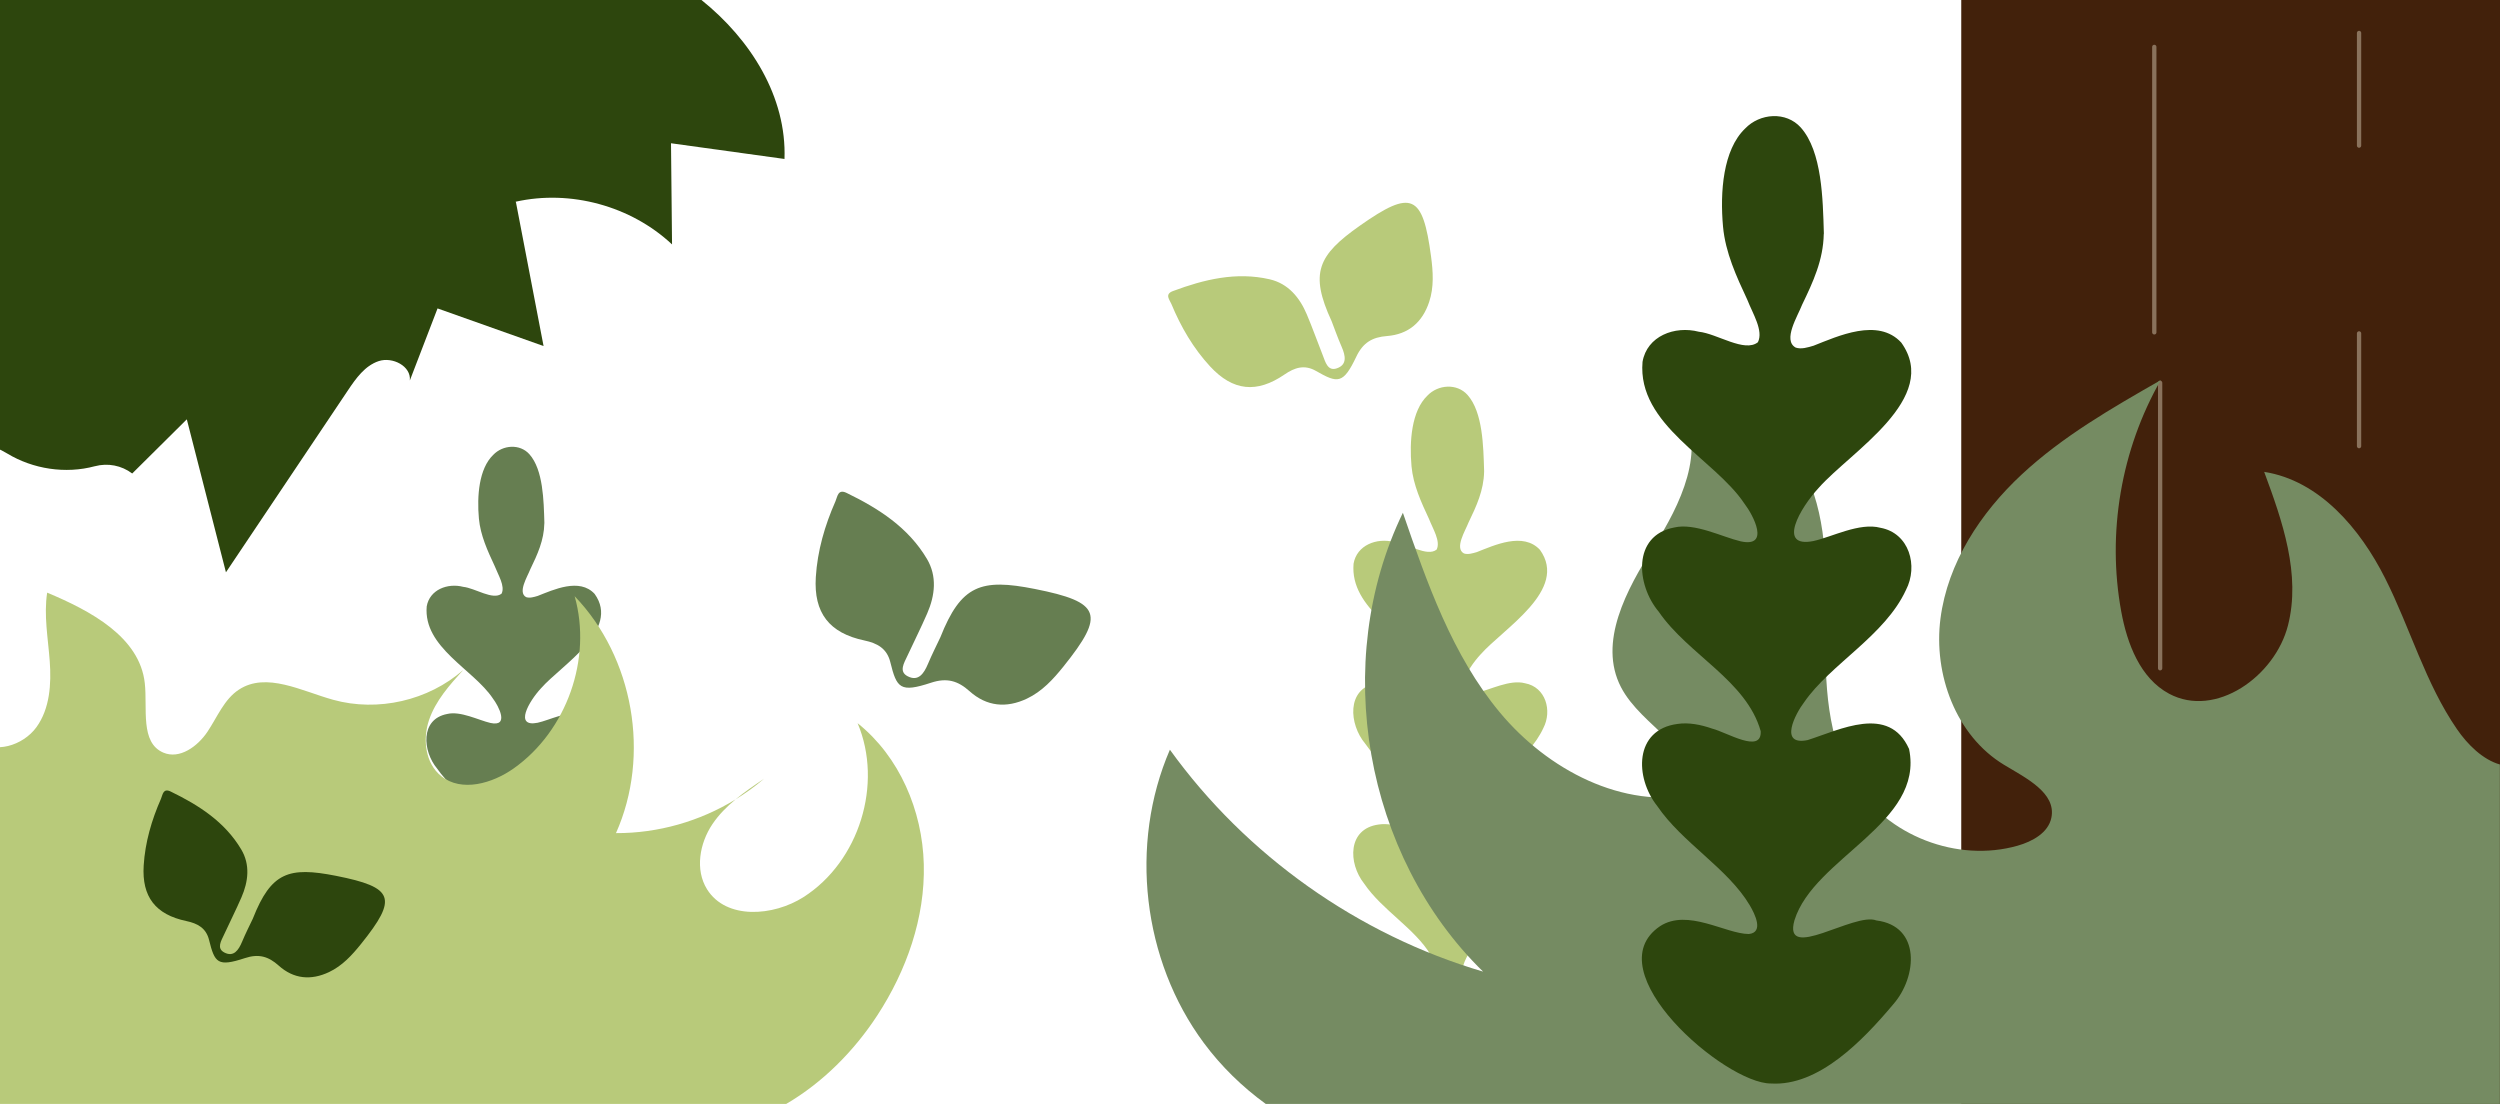
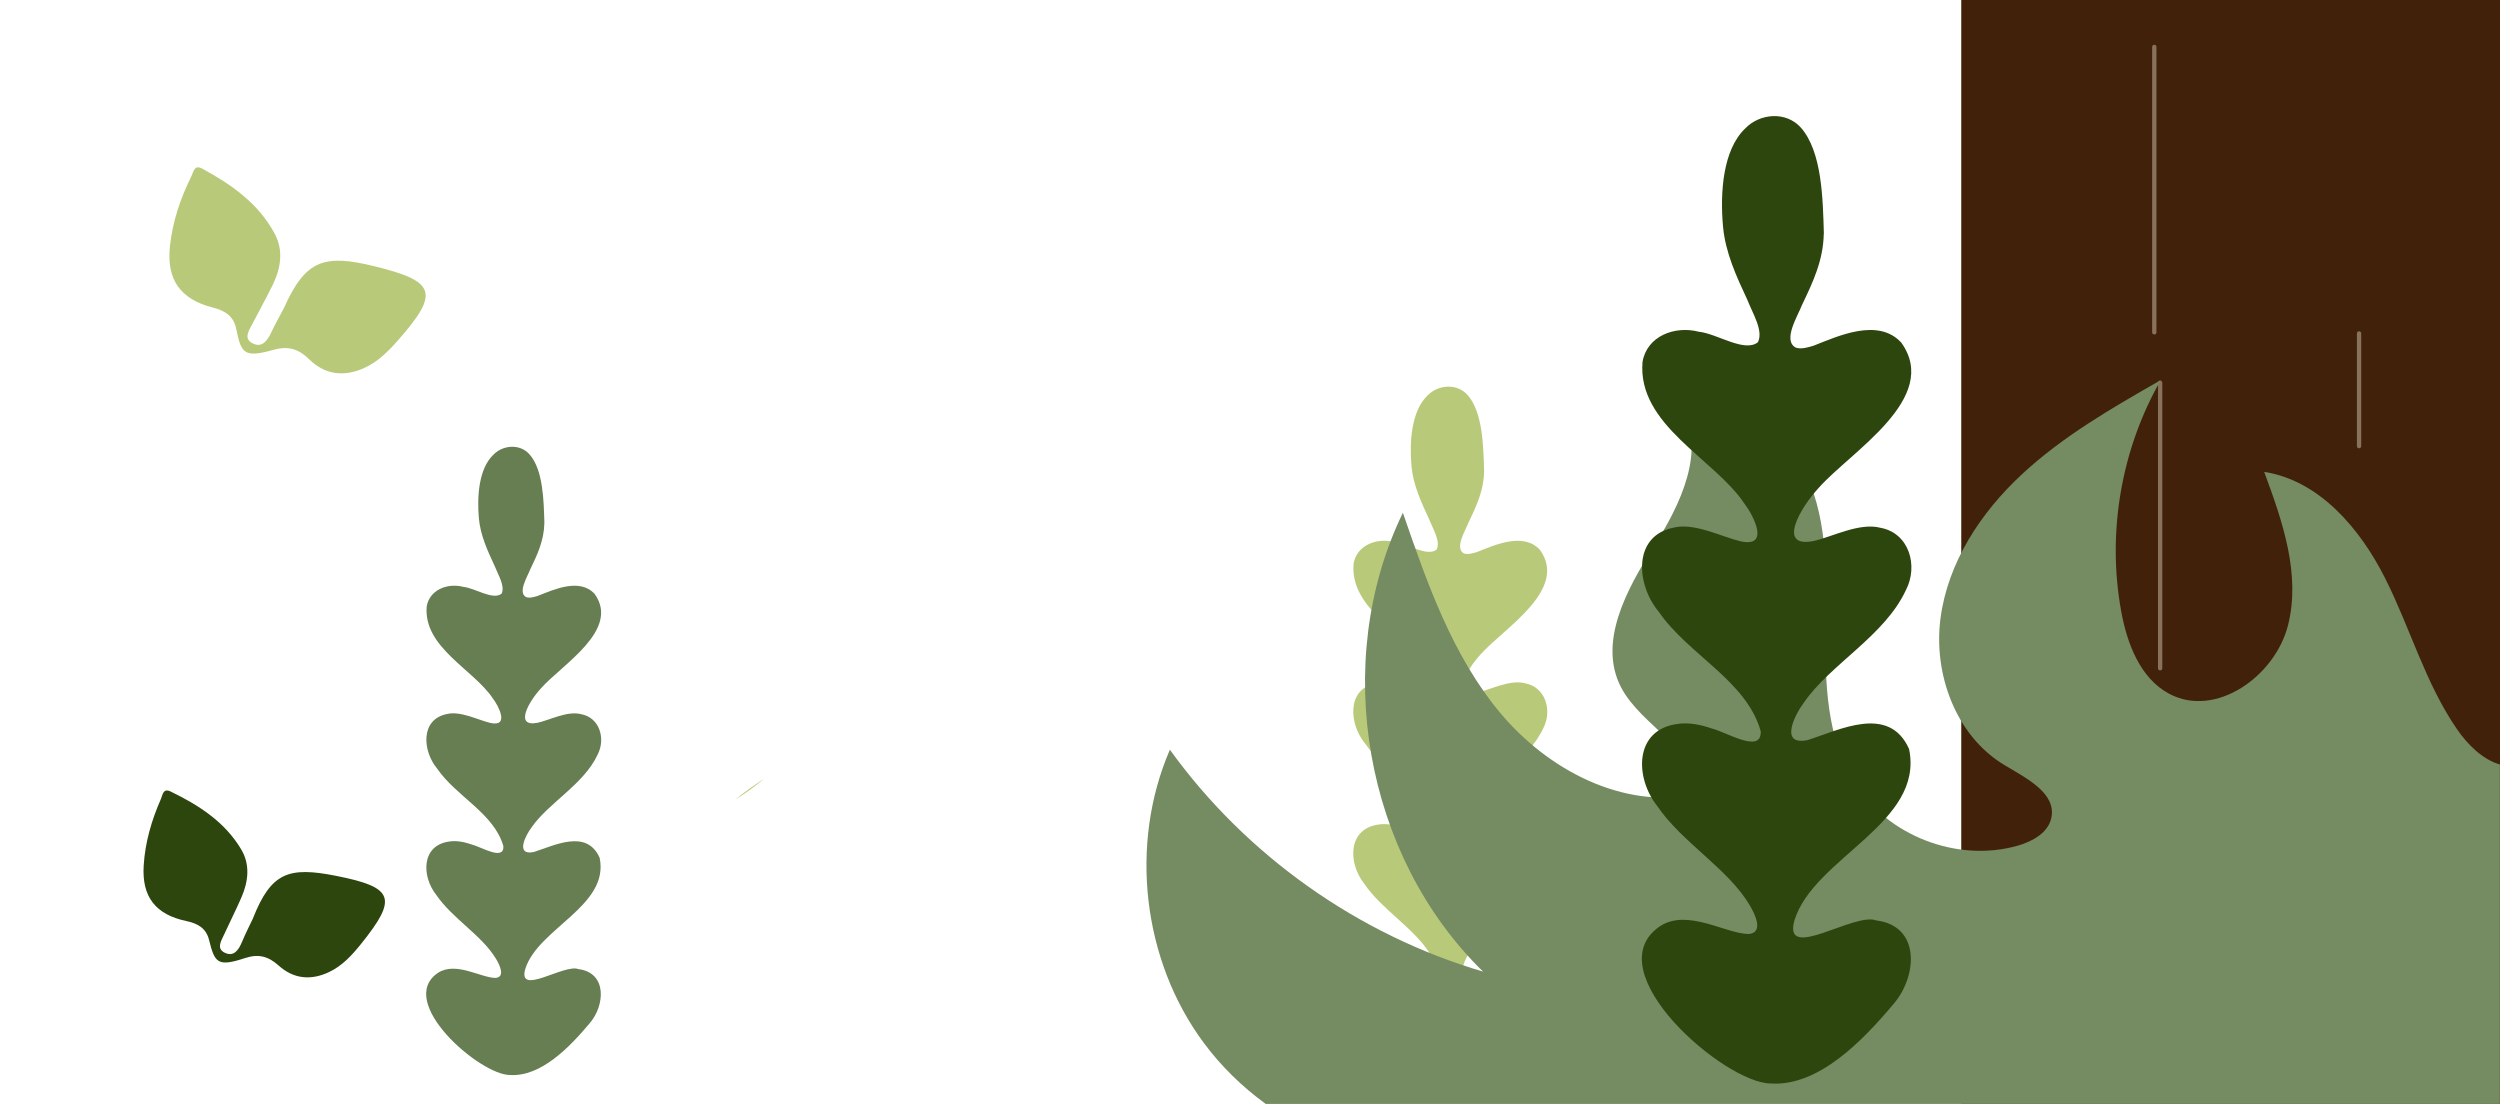
<svg xmlns="http://www.w3.org/2000/svg" id="Plante" viewBox="0 0 582 257">
  <defs>
    <style>
      .cls-1 {
        fill: #42210b;
      }

      .cls-1, .cls-2, .cls-3, .cls-4, .cls-5 {
        stroke-width: 0px;
      }

      .cls-6 {
        fill: none;
        stroke: #89725c;
        stroke-linecap: round;
        stroke-miterlimit: 10;
      }

      .cls-2 {
        fill: #2d460d;
      }

      .cls-3 {
        fill: #b8ca7a;
      }

      .cls-4 {
        fill: #667e51;
      }

      .cls-5 {
        fill: #758b62;
      }
    </style>
  </defs>
  <path class="cls-3" d="M345.5,109.8c-.08,4.34-1.78,8.02-3.63,11.85-.73,1.9-3.31,5.96-1.07,7.19.94.32,2.03-.03,3-.31,4.07-1.59,10.79-4.75,14.7-.53,6.71,9.34-8.52,18.32-13.84,24.37-3.13,3.37-7.04,10.14-.87,8.91,3.09-.68,7.73-3.16,11.23-2.22,4.84.89,6.37,6.4,4.27,10.44-3.54,7.66-12.65,12.43-17.04,18.77-1.51,1.97-4.35,7.4.56,6.39,5.34-1.69,13.66-6.03,17.01,1.5,2.59,12.46-15.96,18.21-19.22,28.72-2.01,7.13,10.04-1.42,13.73.03,7.5.94,6.87,9.45,2.84,14.05-5.15,6.13-12.54,13.78-20.53,13.29-7.7.03-29.64-18.89-18.6-26.38,4.63-3.02,10.99,1.28,14.88,1.31,2.57-.25,1.05-3.35.15-4.86-3.65-6.14-11.31-10.45-15.49-16.61-3.78-4.76-3.9-12.81,3.41-13.77,1.83-.27,3.87.11,5.8.79,2.48.63,8.34,4.3,8.14.43-2.4-8.5-12.13-12.78-17.11-20.04-3.75-4.46-4.46-12.77,2.61-14.11,3.43-.82,8.12,1.62,11.13,2.32,4.97,1.09,2.16-4.34.63-6.33-5.01-7.52-17.98-13.16-17.08-23.77.74-4.32,5.39-6.1,9.44-5.05,3.05.31,7.67,3.55,9.9,1.76.97-1.94-.87-4.8-1.77-7.11-1.82-3.9-3.68-7.92-4.08-12.28-.52-5.8,0-12.89,3.69-16.44,2.47-2.6,6.89-2.93,9.35-.17,3.57,4.01,3.69,12,3.86,17.65v.22Z" />
  <g>
    <polygon class="cls-1" points="456.58 -.32 583 -.82 583 257 456.58 257 456.58 -.32" />
    <line class="cls-6" x1="501.52" y1="10.92" x2="501.52" y2="77.37" />
    <line class="cls-6" x1="549.19" y1="159.07" x2="549.19" y2="225.52" />
    <line class="cls-6" x1="502.88" y1="89.12" x2="502.88" y2="155.57" />
    <line class="cls-6" x1="502.88" y1="181.05" x2="502.88" y2="207.28" />
    <line class="cls-6" x1="549.19" y1="77.62" x2="549.19" y2="103.86" />
-     <line class="cls-6" x1="549.19" y1="7.67" x2="549.19" y2="33.9" />
    <line class="cls-6" x1="502.88" y1="225.52" x2="502.88" y2="251.75" />
  </g>
  <path class="cls-4" d="M126.72,121.85c-.07,3.91-1.6,7.23-3.27,10.68-.66,1.71-2.98,5.38-.97,6.48.84.29,1.83-.02,2.7-.28,3.67-1.43,9.73-4.28,13.25-.47,6.05,8.42-7.68,16.51-12.48,21.97-2.82,3.04-6.34,9.14-.79,8.03,2.79-.61,6.96-2.84,10.12-2,4.36.8,5.74,5.76,3.85,9.41-3.19,6.91-11.4,11.2-15.36,16.92-1.36,1.77-3.92,6.67.5,5.76,4.81-1.52,12.31-5.44,15.33,1.35,2.34,11.23-14.39,16.42-17.32,25.89-1.82,6.43,9.05-1.28,12.38.02,6.76.85,6.19,8.52,2.56,12.67-4.64,5.53-11.3,12.43-18.5,11.98-6.94.03-26.72-17.03-16.76-23.78,4.17-2.72,9.91,1.15,13.42,1.18,2.31-.22.94-3.02.13-4.38-3.29-5.54-10.2-9.42-13.96-14.97-3.41-4.29-3.52-11.55,3.08-12.41,1.65-.25,3.49.1,5.23.71,2.23.57,7.52,3.87,7.33.38-2.17-7.66-10.94-11.52-15.42-18.06-3.38-4.02-4.02-11.51,2.35-12.72,3.09-.74,7.32,1.46,10.04,2.09,4.48.99,1.95-3.91.57-5.71-4.51-6.78-16.21-11.86-15.39-21.42.67-3.89,4.86-5.5,8.51-4.55,2.75.28,6.92,3.2,8.92,1.58.87-1.74-.79-4.33-1.6-6.41-1.64-3.52-3.32-7.14-3.68-11.07-.47-5.23,0-11.62,3.33-14.82,2.23-2.34,6.21-2.64,8.43-.15,3.22,3.62,3.33,10.81,3.48,15.91v.2Z" />
-   <path class="cls-4" d="M218.9,148.4c4.84-12.25,9.5-13.78,22.01-11.29,15.42,3.06,16.44,5.88,6.65,18.07-2.38,2.96-4.97,5.79-8.49,7.46-4.79,2.27-9.38,1.84-13.36-1.73-2.71-2.43-5.28-3.19-8.97-1.97-7.21,2.38-7.98,1.26-9.48-4.81-.79-3.18-3.04-4.4-6.03-5.03-8.17-1.72-11.83-6.42-11.31-14.74.38-6.15,2.09-12.03,4.58-17.67.47-1.06.55-2.93,2.59-1.94,7.46,3.62,14.36,8.04,18.7,15.36,2.4,4.05,1.89,8.49.06,12.7-1.45,3.34-3.09,6.59-4.62,9.89-.73,1.59-2.05,3.62.05,4.72,2.51,1.32,3.81-.64,4.73-2.82.96-2.28,2.09-4.5,2.89-6.21Z" />
-   <path class="cls-3" d="M310,74.77c-5.18-11.21-3.19-15.36,6.59-22.24,12.05-8.48,14.63-7.34,16.56,7.18.47,3.53.71,7.12-.44,10.58-1.56,4.72-4.82,7.55-9.82,7.94-3.4.26-5.58,1.52-7.14,4.8-3.05,6.43-4.31,6.23-9.4,3.32-2.67-1.53-4.95-.79-7.31.83-6.45,4.43-12.01,3.87-17.32-1.87-3.92-4.24-6.81-9.21-9.02-14.54-.42-1-1.63-2.27.36-3.01,7.29-2.72,14.75-4.53,22.52-2.74,4.3.99,6.98,4.22,8.65,8.18,1.33,3.14,2.46,6.36,3.72,9.53.6,1.53,1.13,3.73,3.23,3.03,2.52-.84,2.04-3,1.15-5.04-.93-2.13-1.7-4.33-2.34-5.98Z" />
  <path class="cls-3" d="M66.12,71.66c5.04-11.28,9.46-12.51,21.08-9.67,14.31,3.5,15.16,6.19,5.49,17.2-2.35,2.67-4.89,5.22-8.26,6.64-4.58,1.93-8.86,1.34-12.44-2.17-2.43-2.39-4.82-3.2-8.32-2.22-6.85,1.93-7.53.85-8.68-4.89-.61-3.01-2.66-4.24-5.44-4.95-7.58-1.94-10.82-6.5-9.99-14.27.61-5.75,2.45-11.18,5.02-16.36.48-.97.63-2.72,2.5-1.71,6.84,3.7,13.12,8.12,16.88,15.16,2.08,3.89,1.42,8.03-.47,11.9-1.49,3.07-3.17,6.04-4.73,9.07-.75,1.46-2.07,3.3-.15,4.43,2.29,1.34,3.6-.44,4.55-2.45.99-2.1,2.14-4.13,2.96-5.69Z" />
-   <path class="cls-2" d="M182.63,37.03c.53-14.49-7.87-27.84-19.33-37.03H-1v104.2c.92.4,1.81.85,2.67,1.37,6.03,3.65,13.6,4.8,20.39,2.97h.02c3.02-.81,6.22-.19,8.7,1.69l12.71-12.61,9.11,35.61c9.46-14.11,18.92-28.22,28.38-42.33,1.88-2.81,3.99-5.79,7.2-6.84,3.2-1.05,7.57,1.17,7.23,4.52l6.45-16.78,24.68,8.76c-2.14-11.12-4.27-22.25-6.41-33.38l-.08-.22c12.77-2.86,26.85.99,36.4,9.94l-.24-23.55c8.81,1.22,17.63,2.44,26.44,3.66Z" />
  <path class="cls-5" d="M582,177.98c-3.99-1.12-7.54-4.63-10.01-8.22-7.37-10.7-10.88-23.53-16.73-35.14-5.84-11.6-15.32-22.76-28.16-24.77,4.26,11.49,8.57,23.87,5.54,35.75-3.03,11.88-16.86,21.68-27.67,15.9-6.74-3.61-9.77-11.63-11.15-19.16-3.35-18.28-.03-37.71,9.2-53.85-11.36,6.5-22.83,13.08-32.4,22-9.57,8.92-17.21,20.54-18.88,33.52-1.67,12.98,3.59,27.25,14.79,34.03,5.07,3.07,12.22,6.52,11.03,12.33-.72,3.51-4.42,5.53-7.87,6.51-14.01,3.98-30.29-2.3-38-14.66-6.46-10.35-6.86-23.26-6.68-35.46.18-12.2.66-24.91-4.4-36.01-5.07-11.1-17.72-19.85-29.31-16.05,6.12,10-.07,22.76-6.36,32.65-6.29,9.89-12.96,22.2-7.58,32.61,4.79,9.28,18.24,14.53,17.42,24.94-16.95,3.6-34.54-5.73-45.62-19.05-11.08-13.32-16.93-30.1-22.57-46.48-16.85,34.74-8.96,79.86,18.67,106.82-29.1-8.57-55.18-27.05-72.91-51.66-9.52,22.02-6.39,49.02,7.91,68.28,4.04,5.44,8.93,10.21,14.4,14.18h287.31v-79.02Z" />
  <path class="cls-2" d="M424.57,54.49c-.11,6.02-2.47,11.13-5.04,16.45-1.01,2.64-4.6,8.28-1.49,9.98,1.3.44,2.81-.04,4.16-.44,5.65-2.21,14.99-6.59,20.41-.73,9.32,12.97-11.83,25.43-19.22,33.83-4.34,4.68-9.77,14.08-1.21,12.37,4.3-.94,10.73-4.38,15.59-3.08,6.71,1.23,8.85,8.88,5.93,14.49-4.91,10.64-17.56,17.25-23.65,26.06-2.1,2.73-6.04,10.27.77,8.87,7.41-2.35,18.96-8.37,23.61,2.08,3.6,17.3-22.16,25.28-26.68,39.87-2.8,9.9,13.94-1.97,19.07.04,10.41,1.31,9.53,13.12,3.94,19.51-7.15,8.51-17.4,19.14-28.49,18.45-10.69.05-41.15-26.22-25.82-36.62,6.42-4.19,15.26,1.78,20.66,1.82,3.56-.34,1.45-4.65.2-6.74-5.07-8.53-15.7-14.51-21.51-23.06-5.25-6.61-5.41-17.79,4.74-19.11,2.54-.38,5.37.15,8.05,1.09,3.44.87,11.58,5.97,11.3.59-3.34-11.8-16.85-17.75-23.75-27.82-5.21-6.19-6.2-17.72,3.62-19.59,4.76-1.13,11.28,2.25,15.46,3.22,6.9,1.52,3-6.02.87-8.79-6.95-10.44-24.97-18.27-23.71-32.99,1.03-6,7.48-8.47,13.11-7.01,4.23.43,10.65,4.93,13.75,2.44,1.34-2.69-1.21-6.66-2.46-9.87-2.53-5.42-5.11-10.99-5.66-17.04-.73-8.06,0-17.89,5.13-22.82,3.43-3.6,9.56-4.07,12.98-.24,4.95,5.57,5.13,16.66,5.36,24.51v.31Z" />
  <g>
    <path class="cls-3" d="M171.22,186.11c2.34-1.44,4.58-3.04,6.66-4.83-2.27,1.53-4.56,3.09-6.66,4.83Z" />
-     <path class="cls-3" d="M-71.26,214.08c9.83,17.78,24.63,32.89,42.2,42.92h212.08c8.5-4.96,15.79-12.31,21.2-20.59,6.82-10.45,11.17-22.76,10.84-35.23-.32-12.47-5.66-25.04-15.41-32.82,5.98,14.14.37,32.2-12.57,40.47-7.05,4.51-18.03,5.31-22.47-1.79-2.85-4.55-1.75-10.73,1.25-15.19,1.48-2.19,3.33-4.05,5.37-5.74-8.32,5.1-18.06,7.89-27.83,7.84,8.08-18.08,4.11-40.88-9.62-55.15,4.11,14.54-1.85,31.36-14.18,40.08-4.97,3.52-12.16,5.61-16.9,1.79-3.69-2.97-4.34-8.55-2.82-13.04,1.52-4.49,4.77-8.14,7.95-11.65-8.11,7.12-19.88,9.82-30.28,6.93-7.35-2.04-15.54-6.54-21.92-2.37-3.45,2.25-5.04,6.39-7.33,9.81-2.29,3.42-6.49,6.49-10.28,4.86-5.44-2.33-3.66-10.27-4.31-16.15-1.18-10.81-12.7-16.89-22.73-21.09-.81,5.27.21,10.63.6,15.95.39,5.32.03,11.04-3.09,15.36-3.13,4.32-9.82,6.37-13.97,3.01-4.56-3.7-3.48-10.81-1.97-16.49-2.02,6.03-4.9,11.95-9.53,16.32-4.63,4.37-11.26,6.98-17.47,5.59-6.21-1.39-11.42-7.44-10.7-13.76-6.45,4.63-10.2,12.76-9.55,20.67-6.81.09-13.44,4.04-16.77,9.97-3.33,5.94-3.24,13.65.22,19.51l-.02-.03Z" />
  </g>
  <path class="cls-2" d="M58.88,213.81c4.25-10.76,8.34-12.09,19.33-9.92,13.54,2.68,14.43,5.17,5.84,15.86-2.09,2.6-4.36,5.09-7.45,6.55-4.21,1.99-8.24,1.62-11.73-1.52-2.38-2.13-4.64-2.8-7.87-1.73-6.33,2.09-7.01,1.11-8.33-4.22-.69-2.79-2.67-3.86-5.29-4.41-7.17-1.51-10.39-5.64-9.93-12.94.34-5.4,1.84-10.56,4.02-15.51.41-.93.48-2.57,2.27-1.7,6.55,3.18,12.61,7.06,16.42,13.48,2.11,3.55,1.66,7.45.05,11.15-1.27,2.93-2.72,5.78-4.05,8.68-.64,1.4-1.8,3.17.04,4.15,2.2,1.16,3.35-.56,4.15-2.48.84-2.01,1.83-3.95,2.54-5.45Z" />
</svg>